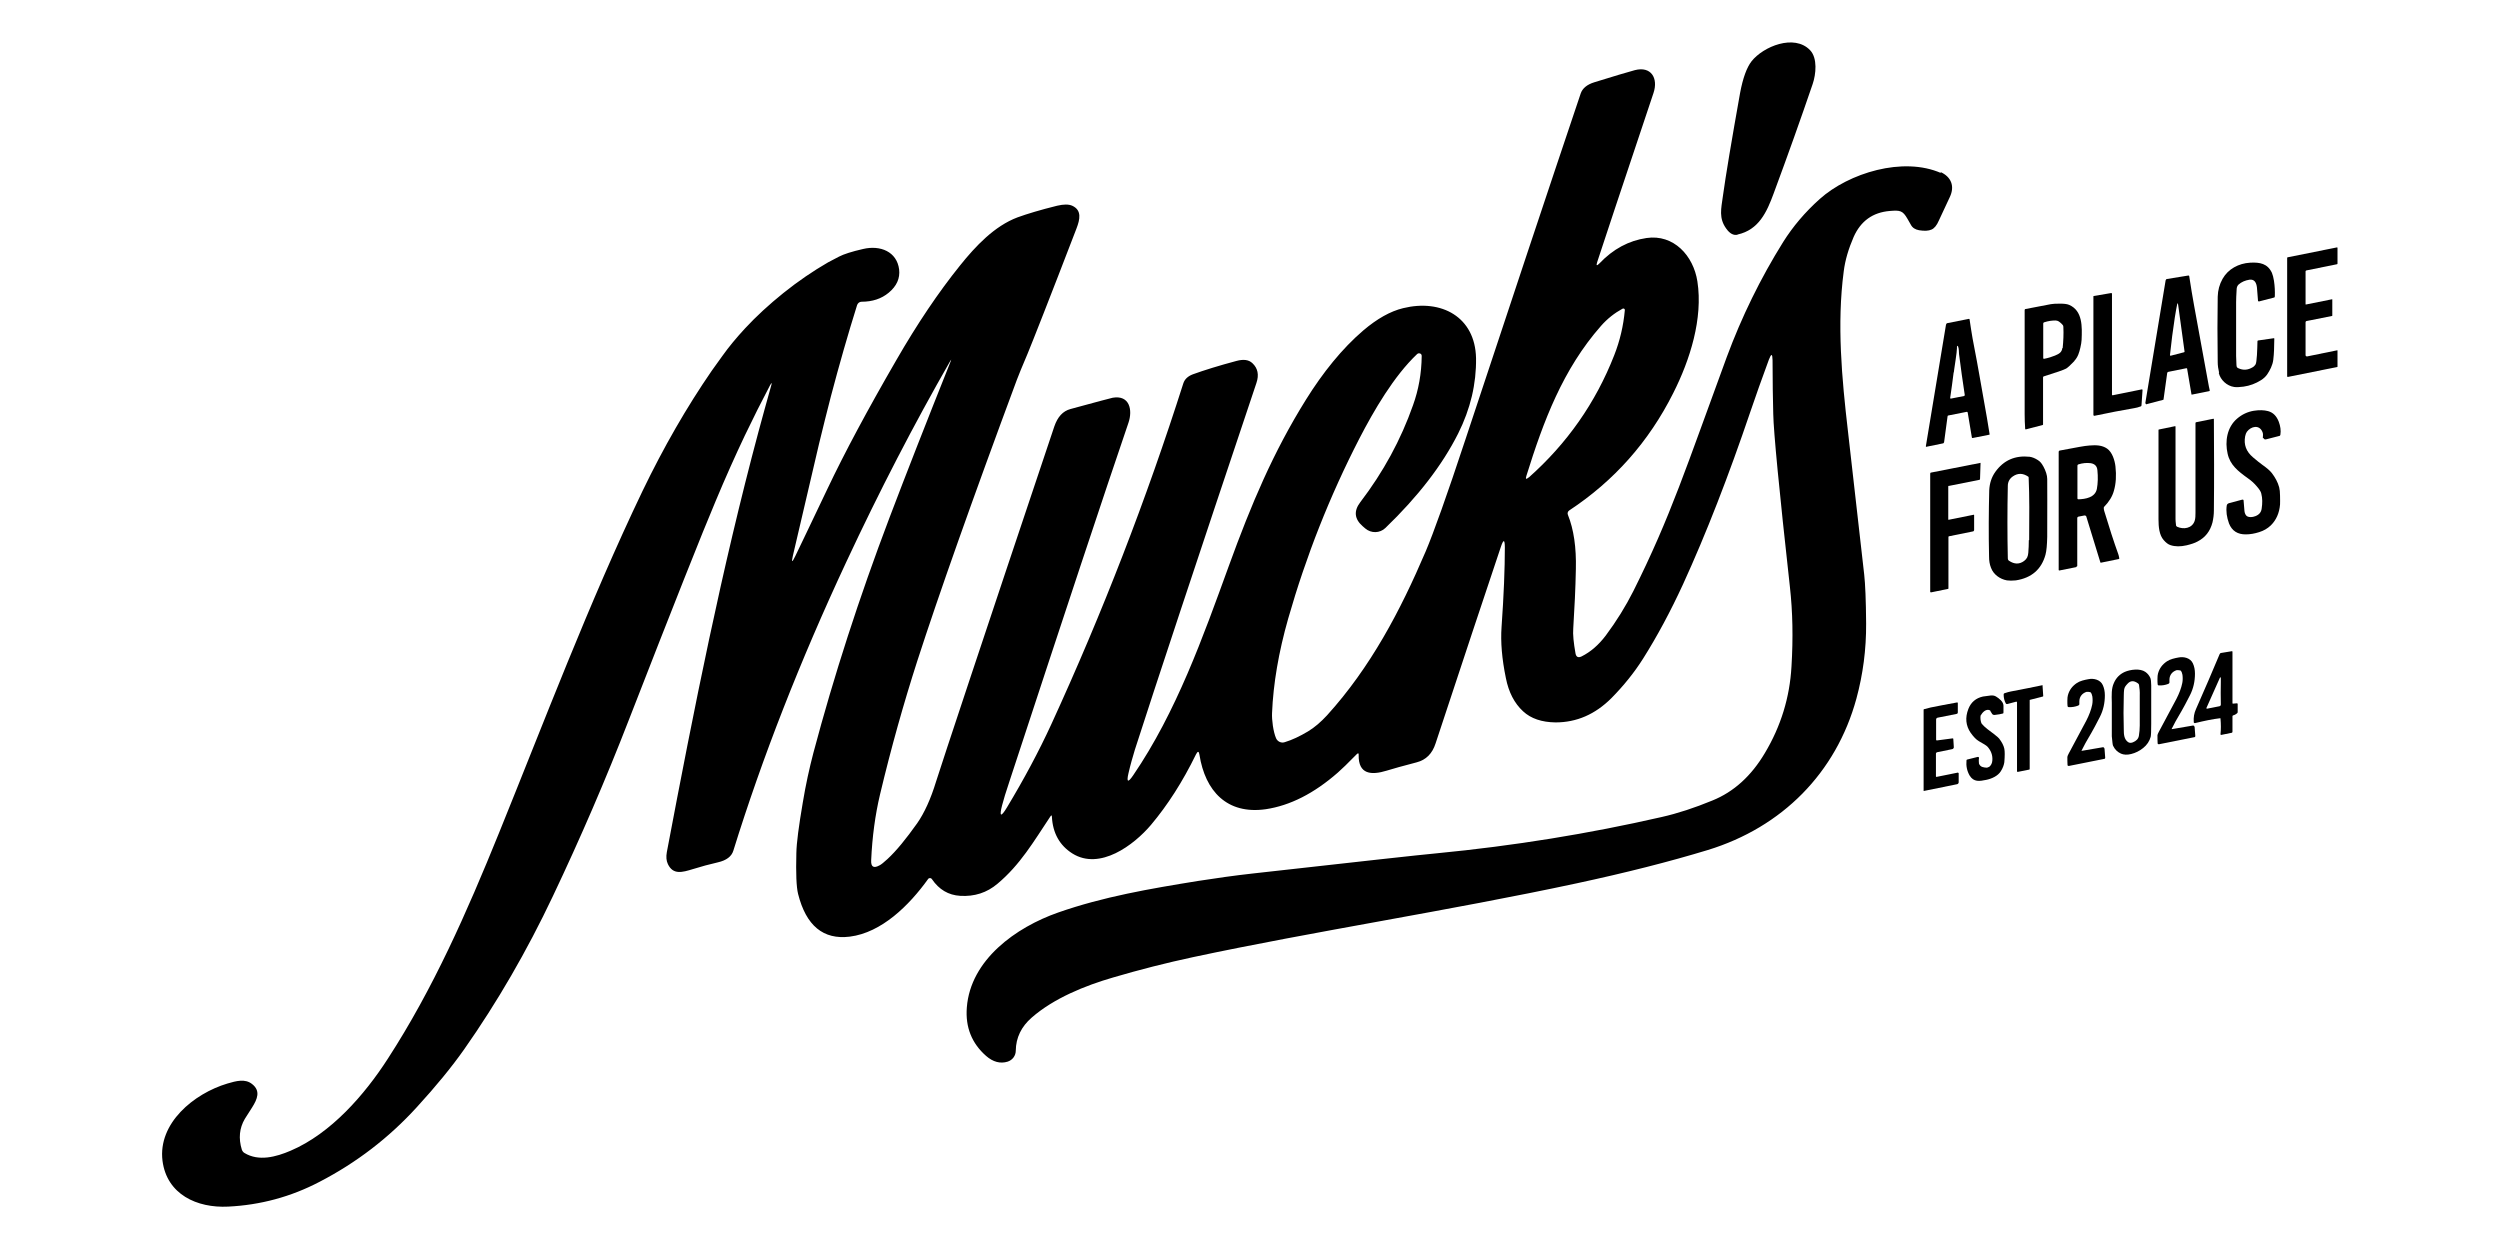
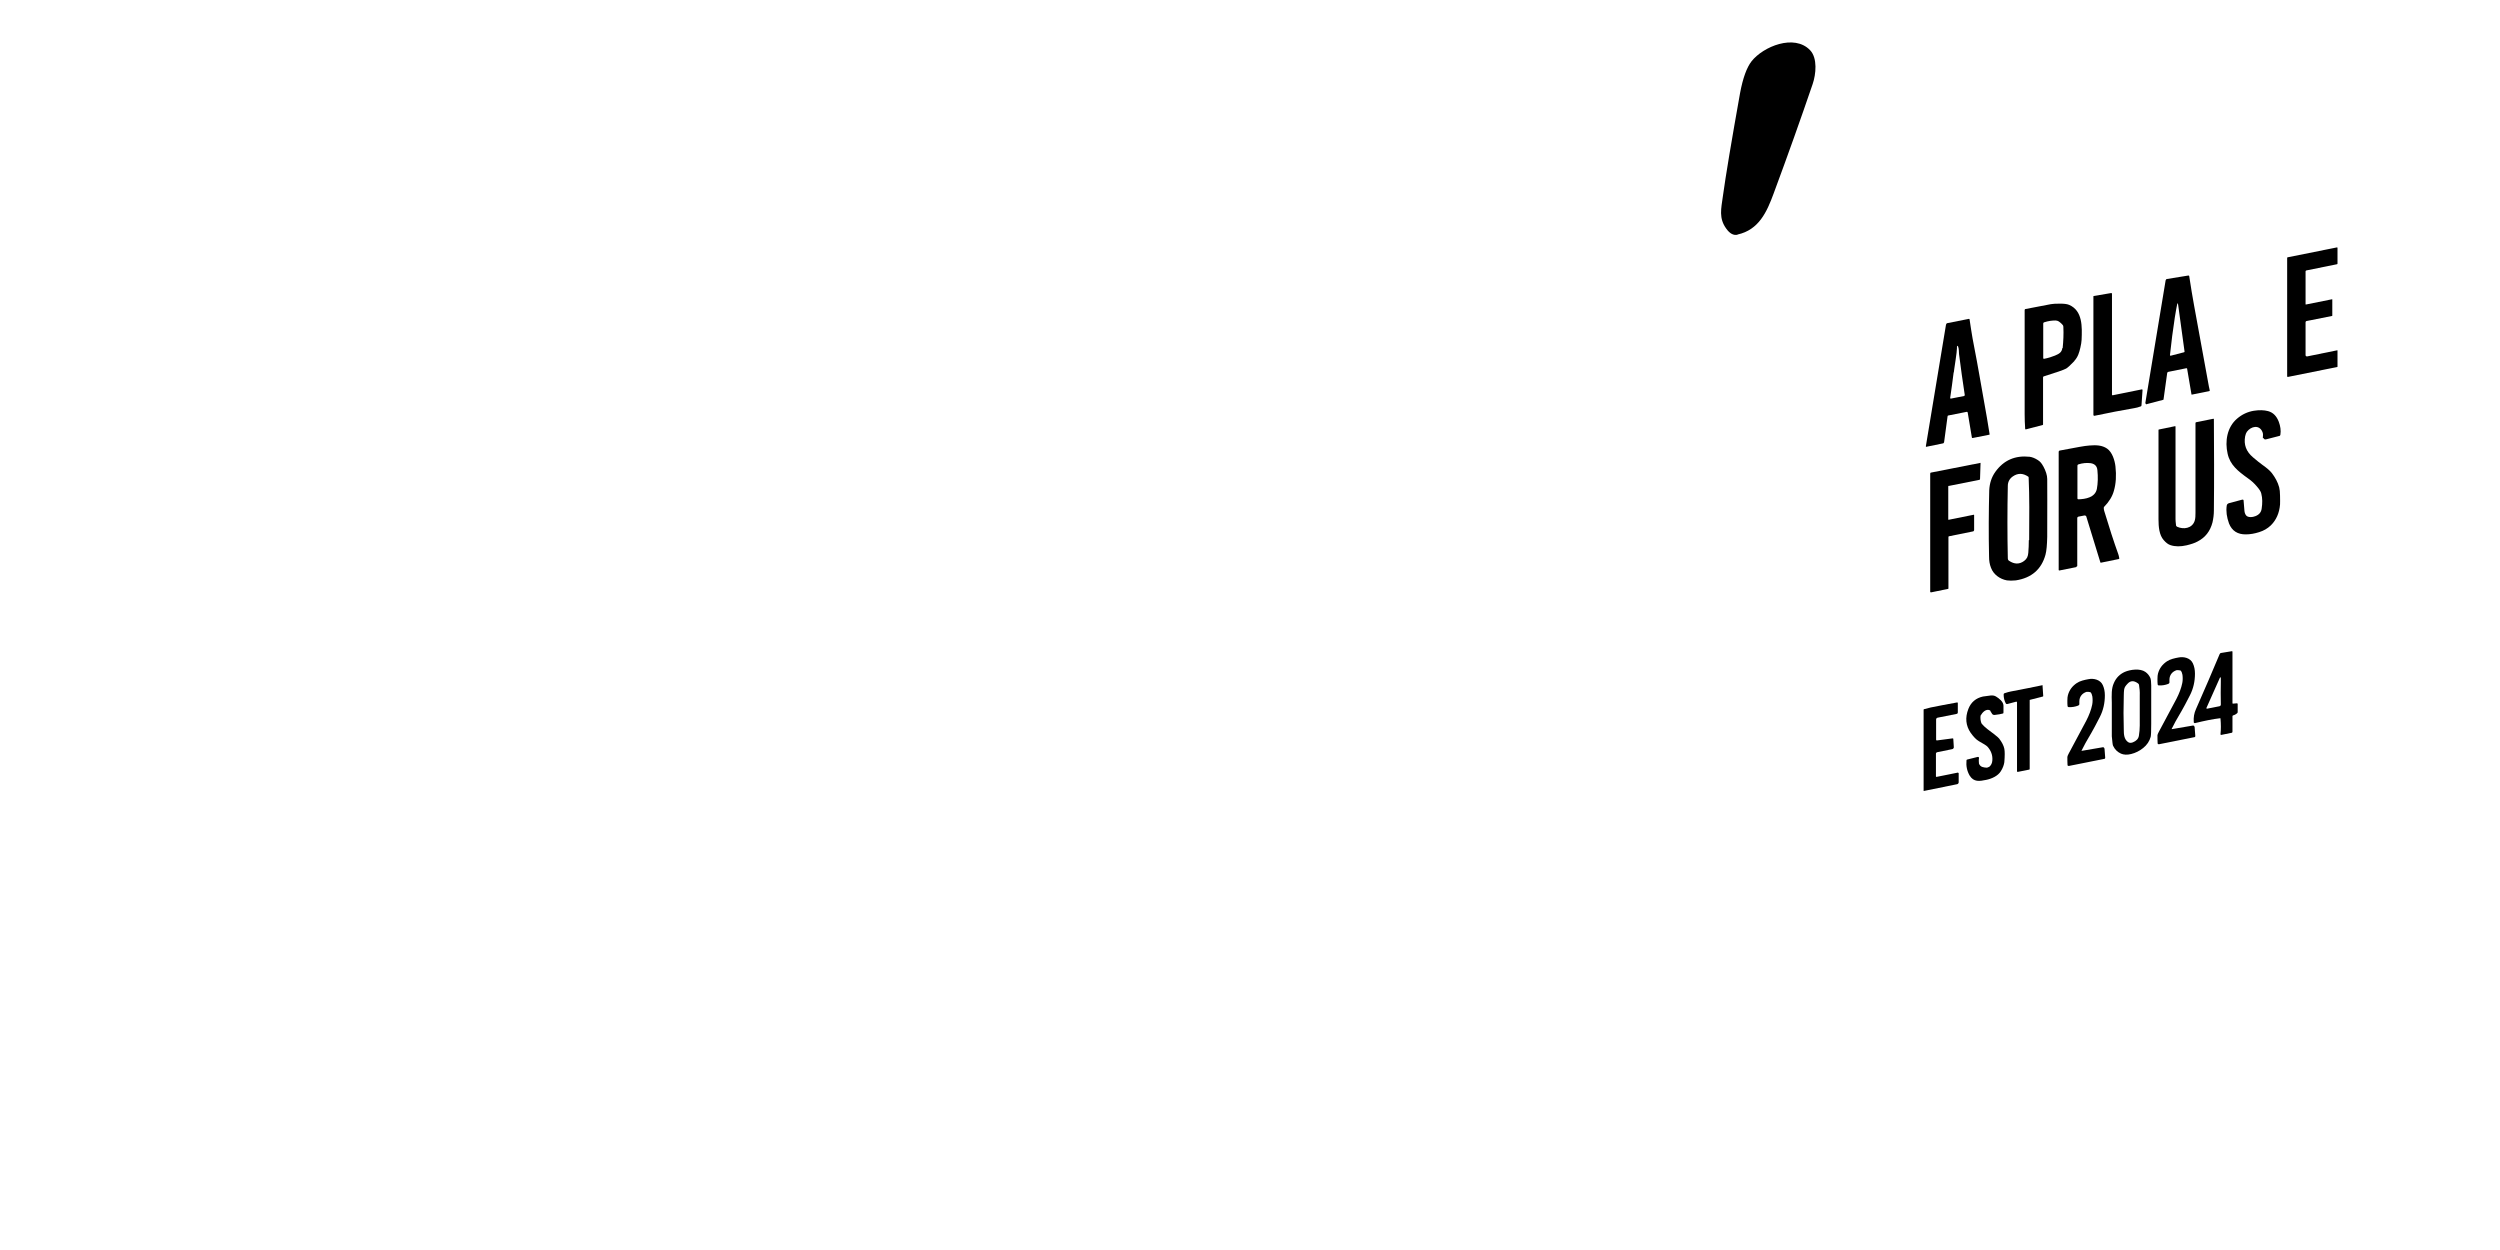
<svg xmlns="http://www.w3.org/2000/svg" id="Layer_1" version="1.1" viewBox="0 0 1440 720">
  <path d="M1000.8,135.1c12.3-2.7,16.9-13,20.8-23.6,8.2-22.1,15.7-43.2,22.5-63.1,1.9-5.6,2.9-14.9-1.5-19.5-9.1-9.5-27-2.1-33.7,6.4-2.8,3.6-5,9.7-6.6,18.2-5,28-8.3,47.8-9.9,59.4-1,7.3-2.5,12.8,2,18.9,2,2.8,4.2,3.9,6.4,3.4" />
-   <path d="M1118.1,99.7c-22-9.7-53.2,0-69.9,14.9-8.5,7.6-15.5,15.9-21.1,24.8-13.1,21-23.9,43.1-32.5,66.3-23.3,63.3-32.2,91.6-53.8,134.8-4.4,8.7-9.7,17.3-15.9,25.6-4.1,5.4-8.7,9.4-13.9,12-1.9.9-3.1.4-3.5-1.7-1.1-6.2-1.6-11-1.3-14.5.7-11.4,1.3-22.8,1.5-34.1.3-12.4-1.2-22.9-4.6-31.3-.4-.9,0-2,.8-2.5,25.8-17,45.8-39.5,59.9-67.6,9.7-19.2,17.2-43,13.9-64.3-2.3-14.9-13.7-27.3-29.3-25-10.2,1.5-19.2,6.3-27.1,14.6-1.6,1.6-2,1.4-1.3-.8,2.9-9,13.7-41.4,32.4-97.3,2.9-8.6-1.4-15.6-10.7-13.2-4.2,1.1-12,3.5-23.4,7-4.2,1.3-6.8,3.5-7.8,6.4-18.8,55.8-40.9,122.3-66.4,199.3-10.7,32.4-18.4,53.9-22.9,64.5-14.6,34.2-31.7,66.7-56.8,94.4-3.6,3.9-7.2,7-11,9.3-4.7,2.8-9.1,4.9-13.4,6.2-2,.7-4.2-.4-5-2.3-1.6-3.7-2.5-10.6-2.3-14.5.7-16.9,3.8-35.1,9.3-54.4,10.3-36,23.9-70.5,41-103.7,8.4-16.2,19.8-35.9,33.3-48.7.3-.3.7-.4,1.1-.4.9,0,1.6.7,1.5,1.6-.1,10-1.8,19.4-5,28.3-7,19.9-17.1,38.5-30.4,55.9-3.8,5-3.4,9.6,1.4,13.8l1.5,1.3c3.4,2.9,8.4,2.8,11.6-.3,18.7-18,32.7-36.1,41.9-54.4,7.1-14.2,10.5-28.6,10.3-43.4-.5-23.8-20-34.2-42-28.8-7.4,1.8-15,6.1-22.9,12.8-12.3,10.5-23.4,24.4-33,39.8-18.9,30.3-31.5,60.1-44.5,95.9-14.9,41-30.2,84.1-55.1,120.6-3,4.4-3.9,4-2.7-1.2,1.1-4.8,2.4-9.3,3.7-13.6,11.7-36.4,35-106.8,70-211.2,1.6-4.7.8-8.5-2.3-11.4-2.1-2-5.1-2.4-9.2-1.3-10.1,2.7-18.5,5.3-25.1,7.7-2.9,1.1-4.7,2.8-5.5,5.2-21.2,66.6-46.5,132-76,196.3-7.3,15.9-15.9,31.9-25.6,48-3.5,5.8-4.5,5.4-2.8-1.2.8-3.1,2.2-7.8,4.3-14,32-97.5,54.8-166.3,68.5-206.4,2.5-7.3.7-16.1-9.1-14.4-.7.1-8.8,2.3-24.3,6.5-4.4,1.2-7.4,4.5-9.3,10-41.7,124.3-64.3,192.5-68.1,204.5-3.1,10.2-6.8,18.2-10.9,24.1-6.4,9-12,15.9-17.1,20.6-2.1,1.9-3.6,3.2-4.7,3.7-3.3,1.8-4.9.8-4.7-3,.6-13.4,2.3-26.1,5.1-37.9,6.4-26.9,13.6-52.4,21.4-76.7,12.3-38,31.4-92.1,57.4-162.1.9-2.5,3-7.5,6.2-15.1,2.8-6.8,12.3-30.8,28.2-72.2,1.9-5,3.2-10.4-2.5-13-2-.9-4.9-.9-8.7,0-9.7,2.4-17.3,4.7-22.8,6.7-13.3,5-24.2,16.6-33.1,27.7-12.4,15.4-24.6,33.5-36.7,54.5-16.5,28.5-29.8,53.3-39.8,74.4-9.7,20.3-15.8,33.2-18.5,38.7-1.8,3.7-2.2,3.6-1.3-.4,6.3-27,11.3-48.5,15.1-64.6,2.2-9.2,4.5-18.2,6.8-27.2,4.8-18.2,9.8-35.7,15.1-52.6.4-1.1,1.4-1.9,2.5-1.9,6.3,0,11.5-1.7,15.7-5.2,4.6-3.8,6.6-8.3,6-13.4-1.3-10.3-10.9-14.1-20.7-11.8-6.6,1.5-11.2,3-13.9,4.4-2.2,1.1-4.2,2.2-6.3,3.3-8.5,4.9-17.2,10.8-25.8,17.7-8.2,6.6-15.6,13.4-22,20.3-5,5.4-9.4,10.7-13.1,15.9-2,2.7-4,5.5-6.1,8.5-14.4,20.9-27.7,44-39.9,69.3-30.8,64.3-57,133.7-82.6,196.8-18.8,46.4-38,89.9-64.1,130.2-13.4,20.8-32.8,43.1-56,53-8.4,3.6-18.4,6.3-26.6,1.3-.7-.4-1.2-1.1-1.5-1.9-2-6.5-1.4-12.4,1.7-17.7.1-.2,1.5-2.4,4.2-6.6,3.1-4.9,5-9.6,0-13.5-4-3.2-9.1-1.8-14.2-.3-19.4,5.8-40.1,22.9-37.4,44.5,2.5,19.4,19.9,27.3,37.8,26.4,18.5-.9,36.1-5.6,52.7-14.3,21.2-11,39.9-25.3,56.1-43.1,10.9-11.9,19.9-22.9,27.1-33.1,19.1-27.2,36.2-56.7,51.2-88.4,15.8-33.3,30.4-67.1,43.7-101.4,25.6-65.8,42.3-107.9,50.1-126.3,5.6-13.4,11.2-25.9,16.7-37.5,4.9-10.2,9.7-19.8,14.4-28.7,1.2-2.2,1.4-2.1.7.3-2.5,8.8-4.9,17.7-7.3,26.5-21,78.5-36.9,158.2-52.7,241.8-.5,2.7-.3,5,.6,6.9,3,6.3,8.2,4.8,14.4,2.9,4.8-1.5,9.6-2.8,14.4-3.9,4.9-1.1,7.9-3.4,8.9-6.7,16.6-53.5,38.3-109,65.1-166.4,19.1-40.9,39.1-79.5,59.8-115.6.7-1.2.8-1.2.3.1-13.9,34.8-25.7,64.9-35.3,90.2-17.4,45.9-32,91-43.8,135.4-2.3,8.8-4.4,18.3-6.1,28.6-2.3,13.5-3.6,23.2-3.7,29.1-.3,11.7,0,19.5,1,23.5,4.6,18.3,14.5,26.5,29.8,24.6,18.3-2.3,34.2-18,45.1-33.2,0-.1.2-.2.3-.3.6-.4,1.5-.3,1.9.4,4.1,6,9.5,9.2,16.3,9.6,8.2.5,15.4-1.8,21.5-7,13-10.9,20.7-24.1,30.4-38.7.6-.9.9-.8.9.2.5,9.4,4.5,16.5,11.8,21.1,15.8,9.9,35.4-4.8,45.3-16.5,9.5-11.3,18.2-24.8,25.9-40.6,1-2,1.7-1.9,2,.3,3.3,20.8,15.8,34.5,38.2,31.3,14-2.1,27.8-9.1,41.5-21.1,2.1-1.8,5.7-5.3,10.9-10.6.8-.8,1.2-.6,1.1.5-.2,11.2,7.3,11.7,16.1,9,3.5-1.1,9.3-2.7,17.3-4.8,5.4-1.4,9-5,10.9-10.9,16-48.6,28.6-86.3,37.6-113.2,1.5-4.5,2.3-4.4,2.3.4,0,12.1-.6,27.4-1.9,45.8-.6,8.5.2,18.3,2.5,29.4,1.6,8.1,4.9,14.5,9.9,19.1,4.5,4.2,10.8,6.3,18.7,6.4,12.1,0,22.8-4.6,32.2-14,7.1-7.2,13.2-14.8,18.2-22.7,8.2-13,15.8-27.2,23-42.8,13.4-29.3,26.3-62.5,38.9-99.7,3-8.8,6.5-18.7,10.6-29.8,1.4-3.6,2-3.5,2.1.3,0,12.4.2,22.7.4,31,.2,10.4,3.4,43.7,9.6,99.7,1.6,14.2,1.9,29.5.9,45.8-1,17.8-6.1,34.4-15.3,49.8-7.8,13.2-17.9,22.4-30.3,27.4-10.2,4.2-19.9,7.4-29.2,9.5-41.9,9.6-85.1,16.6-129.6,20.9-9.8.9-45,4.8-105.7,11.6-10.8,1.2-21.3,2.7-31.6,4.3-27.9,4.5-54.7,9.1-80.7,18.2-24.3,8.5-50.5,27.2-52.6,54.7-.9,11.4,2.9,20.7,11.1,27.9,4,3.5,8.2,4.6,12.4,3.3,2.8-.9,4.7-3.4,4.7-6.4.1-7.4,3.2-13.8,9.2-19,12.7-11.1,30.7-18.4,46.9-23.1,15.3-4.5,30.6-8.4,46-11.7,69.2-14.8,147.8-26.8,220.9-42.5,28.4-6.1,53.6-12.5,75.6-19.2,42.8-13.1,73.9-44.4,85.6-87.2,3.8-14,5.7-28.4,5.6-43.4-.1-13.3-.5-22.7-1.1-28-3-26.8-6.2-54.5-9.4-82.9-3.5-30.2-6.4-61.4-2.4-91.8.8-6.5,2.8-13.1,5.7-19.8,4.1-9.2,11-14.2,20.9-15,5.9-.5,7.4-.2,10.1,4.5,1.3,2.3,2,3.5,2,3.5.9,1.7,2.5,2.7,4.7,3.1,3,.5,5.5.4,7.2-.4,1.6-.7,3-2.4,4.2-5.2,2.5-5.4,4.6-9.9,6.3-13.5,3-6.3.8-11.7-5.5-14.5M880.5,275c-1.5,1.3-1.9,1-1.3-.9,9.8-31.5,21-61.4,43-86.4,3.6-4.1,7.8-7.4,12.4-9.9.2,0,.3-.1.5-.1.5,0,.9.5.8,1-.8,8.9-2.8,17.5-6.1,25.9-10.7,27.4-27.2,50.9-49.3,70.5Z" />
  <path d="M1328.3,155.8l17.8-3.6c.2,0,.3-.2.3-.4v-9c0-.2-.1-.3-.3-.3l-28.4,5.7c-.2,0-.3.2-.3.4v68.2s0,0,0,0c0,.2.3.4.5.3l28.3-5.7c.1,0,.2-.1.2-.2v-9.2c0-.2,0-.3-.3-.2l-17.2,3.5s0,0-.1,0c-.4,0-.8-.3-.8-.7v-19c0-.3.2-.6.6-.7l14.6-2.9c.2,0,.2-.1.2-.3v-9.1c0-.2,0-.3-.3-.2l-14.9,3s0,0,0,0c-.1,0-.2,0-.2-.2v-18.9c0-.2.1-.4.3-.4" />
-   <path d="M1278,214.8c1,4.1,4.7,7.5,8.9,8.1,1.3.2,3.1.1,5.4-.2,3.6-.5,7-1.8,10-3.7,1.6-1,2.7-2.1,3.5-3.2,1.7-2.5,3.2-5.4,3.6-8.5.5-4.1.5-7,.6-12.3,0,0,0,0,0,0,0,0-.1-.2-.2-.2l-9.1,1.3c-.2,0-.4.2-.4.4,0,2.6-.2,5.3-.3,8-.2,2.9-.4,4.7-.8,5.4-.4.6-.9,1.2-1.6,1.6-2.8,1.7-5.5,1.9-8.3.6-1-.4-1-.9-1.1-1.9-.1-2.1-.2-3.8-.2-5.2,0-10.3,0-20.6,0-30.9,0-1.7.1-4.2.3-7.3,0-1.1.3-2.1,1.1-2.9,1.7-1.5,3.8-2.4,6.3-2.8,3-.4,4,1.9,4.3,4.5.2,1.8.4,4.3.6,7.5,0,0,0,0,0,.1,0,.3.4.5.7.4l8.5-2.2c.3,0,.5-.3.5-.7.1-2.8,0-5.8-.5-9-.3-1.9-.7-3.4-1.2-4.6-2.5-5.3-6.9-6.1-12.5-5.8-3.4.2-6.5,1.1-9.3,2.7-2.8,1.6-5,3.8-6.6,6.6-1.8,3.2-2.7,6.6-2.8,10.3-.2,11.6-.2,24.1,0,37.6,0,2,.3,4.1.8,6.2" />
  <path d="M1236.1,232.9l9.9-2.6c.1,0,.2-.1.2-.3l2.1-15.1c0-.3.3-.6.6-.7l10.4-2.1c.3,0,.5,0,.5.4l2.5,14.7s0,0,0,0c0,0,0,.1.2.1l10-2s0,0,0,0c.2,0,.4-.3.3-.5-.1-.5-.3-1.3-.5-2.3-.2-1-3-16.5-8.5-46.5-.9-5.1-1.9-10.7-2.8-16.9h0c0-.3-.3-.4-.5-.4l-12.3,2c-.4,0-.7.4-.8.8l-11.7,70.7s0,0,0,.1c0,.2.2.3.4.2M1252.7,182.8c.5-3.3,1-5.7,1.3-7.3.2-1.1.4-1.1.6,0l3.7,27c0,.2,0,.3-.3.4l-7.7,2s0,0-.1,0c-.2,0-.3-.2-.3-.4.8-7.5,1.7-14.7,2.8-21.7Z" />
  <path d="M1206.4,239.5c8.1-1.7,15.8-3.2,22.9-4.4,1.2-.2,2.5-.5,3.7-1,.3,0,.4-.3.5-.6l.6-8.8c0-.3-.1-.5-.5-.4l-16.8,3.4s0,0,0,0c-.1,0-.2-.1-.3-.3v-58.2c0-.3-.2-.4-.5-.4l-10,1.7c0,0-.2,0-.2.2v68.4s0,0,0,0c0,.2.3.4.5.4" />
  <path d="M1194.8,207.9c2.1-2.3,2.8-4.7,3.5-7.7.4-1.6.6-3.1.7-4.4.3-7.5.7-16.8-7.2-20.2-1.2-.5-2.9-.7-5.2-.7-2.6,0-4.3.1-5.3.3-5.1,1-10,1.9-14.6,2.8-.3,0-.5.3-.5.6,0,6.5,0,26.5,0,59.9,0,2.8.1,5.7.3,8.5,0,.3.2.4.5.3l9.6-2.5c.1,0,.2-.2.2-.3v-27.2c0-.2.2-.5.4-.5.6-.2,3.5-1.1,8.6-2.8,2.1-.7,3.5-1.3,4.3-1.7,1-.6,2.6-2.1,4.7-4.3M1187.9,200.5c-.3,2.4-1.8,3.3-4.2,4.3-1.7.7-3.8,1.4-6.4,1.9,0,0,0,0,0,0-.2,0-.4-.2-.4-.4v-19.8c0-.5.2-.8.7-.9,2.2-.7,4.3-1,6.3-1,1.6,0,2.4.8,3.7,2,.6.6.9.9.9,1.8.2,4,0,8-.4,12.1Z" />
  <path d="M1109.8,257.3l9.3-1.9c.3,0,.6-.3.7-.7l2-14.9c0-.3.2-.5.5-.5l10.6-2.1s0,0,0,0c.2,0,.4.1.5.4l2.4,14.4s0,0,0,0c0,.2.2.3.4.3l9.6-1.9c.2,0,.3-.2.2-.4-1-6.1-1.5-9.1-1.5-9.2-2.5-14.1-4-22.4-4.4-24.9-.6-3.6-1.9-10.6-3.9-21-.7-3.6-1.1-7.2-1.7-10.8,0-.4-.3-.5-.6-.4l-12.1,2.4c-.5,0-.8.5-.9.9l-11.6,70s0,0,0,.1c0,.2.2.3.4.3M1125.4,214.5c0-.5.4-2.8,1-7,.5-3.5.8-5.8.8-6.9,0-.4,0-.7,0-.9.2-.7.4-.7.7,0,.5,1.3.4,3.2.5,4.2,1,7.9,2.1,15.8,3.3,23.6,0,.3-.1.5-.4.6l-7.6,1.5s0,0-.1,0c-.2,0-.3-.2-.3-.4.7-4.8,1.4-9.7,2-14.7Z" />
  <path d="M1303.8,252.3c.1.6.7.9,1.3.8l7.8-2c.3,0,.6-.4.6-.7.4-2.5,0-4.9-.9-7.4-1.3-3.4-3.3-5.4-6.2-6.2-2.3-.6-5-.7-8.2-.2-3.6.6-6.8,2.1-9.6,4.5-5.9,5-7.1,13.2-5.5,20.2,1.4,6.5,6,10.1,11.7,14.2,1.9,1.3,3.5,2.8,4.9,4.4,1.6,1.8,2.6,3.3,2.8,4.4.7,2.7.7,5.6.2,8.8-.3,2-1.5,3.4-3.6,4.2-1.4.6-4.3,1-5.4-.5-.5-.7-.8-1.5-.9-2.5-.1-1.5-.3-3.4-.5-6,0,0,0,0,0-.1,0-.3-.4-.5-.8-.4-3.3.9-5.8,1.5-7.5,2-.8.2-1.3.7-1.4,1.4-.5,3.3,0,6.7,1.3,10.3,1.7,4.3,5,6.4,9.8,6.3,2.5,0,5.1-.5,7.6-1.3,2.6-.8,4.8-2.1,6.6-3.8,3.2-3.1,5-7.2,5.4-12.1,0-1,.1-2.7,0-5,0-2.1-.2-3.7-.5-4.9-.8-3-2.3-5.7-4.3-8.3-1.1-1.4-2.9-2.9-5.3-4.6-1.5-1.1-3.3-2.5-5.5-4.4-3.9-3.3-5.4-7.3-4.5-12.1.2-1.1.6-2,1-2.6,2.4-3.2,7.2-4.3,9,.2.4,1,.3,1.9.2,3.2,0,.1,0,.2,0,.3" />
  <path d="M1264.6,243.5c0,13.2,0,30.5,0,51.9,0,1.2,0,3.4-.5,4.7-1.5,4.3-6.4,5-10.1,3.3-.3-.2-.6-.5-.6-.8-.2-1.6-.3-2.8-.3-3.5,0-23.7,0-41.5,0-53.3,0-.3-.1-.4-.4-.3l-9.2,1.9c-.1,0-.2.1-.2.3,0,16.5,0,33.7,0,51.5,0,4.2.4,9,3,11.9,1.3,1.5,2.6,2.5,3.9,2.9,2.7.9,5.8.9,9.3.1,2.5-.6,4.7-1.3,6.3-2.2,4.5-2.3,7.3-6,8.6-11,.5-2.2.8-4.5.8-6.8.2-17.8.1-35.4,0-52.7,0,0,0,0,0,0,0-.1-.1-.2-.3-.2l-9.9,2c-.2,0-.3.2-.3.3" />
  <path d="M1196.5,326.2v-27.8c0-.4.3-.7.6-.8l3.6-.7c.4,0,.9.2,1,.6l8.1,26.4c0,.2.2.3.4.2l10.2-2.1s0,0,0,0c.2,0,.4-.3.3-.5-.2-1.1-.4-1.8-.5-2.1-2.7-7.5-5.4-15.9-8.2-25.2-.2-.8-.3-1.4-.2-1.9,0-.2.1-.4.3-.5,2.7-2.8,4.6-5.8,5.5-9.1,1.2-4.1,1.5-8.8.9-14.1-.4-3.4-1.8-8.1-4.8-10.2-2.9-2-6.3-2.1-10.1-1.8-1.6.1-3.5.4-5.8.8-3.8.7-7.6,1.4-11.3,2.1-.4,0-.7.4-.7.8v68s0,0,0,0c0,.2.2.3.4.3l9.5-1.9c.3,0,.6-.4.6-.7M1196.6,268.2c0-.3.2-.6.5-.7,2.5-.8,4.9-1,7.2-.7,2.3.4,3.6,1.7,3.8,4,.4,3.9.3,7.5-.3,10.8-1,5-6.6,5.9-10.7,6-.3,0-.5-.2-.5-.5v-18.8Z" />
  <path d="M1176.9,268.6c-.8-1.6-1.8-2.8-3.1-3.6-1.7-1.1-3.3-1.7-4.7-1.9-8.4-.9-15,2-19.8,8.7-2.2,3.1-3.3,6.6-3.5,10.6-.3,12.1-.4,24.8-.1,38.2,0,2.3.3,4.4,1.1,6.4,1.4,3.9,5.2,6.6,9.2,7.3,1.4.2,3.1.2,5.1,0,9.1-1.4,14.8-6.4,17.1-14.8.6-2.2.9-5.7,1-10.3.1-17.1,0-28.2,0-33.3,0-2.1-.8-4.6-2.3-7.4M1168.6,311.1c0,2.5-.1,4.9-.3,7.3-.2,2.1-.7,3.4-2.4,4.7-2.7,2-5.6,2-8.7-.1-.5-.3-.7-.8-.7-1.6-.3-13.5-.3-27.3,0-41.5,0-2.3,1-4.2,2.9-5.5,2.9-2,5.8-1.9,8.8.1.2.1.3.3.3.5.5,11,.4,22.6.3,36.1Z" />
  <path d="M1122.5,279.9l17.6-3.5c.2,0,.4-.2.4-.5l.3-9.3h0s-28.5,5.6-28.5,5.6c-.3,0-.5.3-.5.6v68.1s0,0,0,0c0,.2.2.3.5.3l9.8-2c.1,0,.2-.1.2-.3v-29.6c0-.2.1-.4.3-.4l13.8-2.8c.4,0,.7-.5.7-.9v-8.5s0,0,0,0c0-.2-.2-.3-.3-.2l-14.4,2.9s0,0,0,0c0,0-.2,0-.2-.2v-19c0-.2.1-.3.3-.4" />
  <path d="M1288.5,405.1l-2.3.2s0,0,0,0c-.2,0-.3-.1-.3-.3v-29.6s0,0,0,0c0-.2-.2-.4-.4-.3l-6.1,1c-.4,0-.7.3-.9.7-4.1,9.8-8.6,20.3-13.6,31.6-1.1,2.4-1.5,4.9-1.3,7.5,0,0,0,0,0,.1,0,.4.5.6.8.5,5.3-1.3,10.1-2.3,14.4-2.8,0,0,0,0,0,0,.1,0,.2,0,.2.2.3,3.3.3,6.3,0,9,0,0,0,0,0,.1,0,.2.3.4.5.3l5.9-1.2c.3,0,.5-.3.5-.6v-8.9c0-.2.1-.4.3-.5,1.1-.3,1.9-.8,2.5-1.4.1-.1.2-.3.2-.4v-4.8s0,0,0,0c0-.2-.2-.4-.4-.4M1279.2,392.6c-.1,4.4-.1,8.8,0,13.2,0,.5-.3.9-.8,1l-7.1,1.4c0,0-.1,0-.2,0-.2,0-.2-.3-.2-.4l7.8-17.5c.1-.2.3-.2.5,0,0,0,0,.8,0,2.2Z" />
  <path d="M1263.9,418.4c0-.3-.3-.5-.7-.5l-12.3,2.1s0,0,0,0c0,0,0-.1,0-.2,1.1-2.3,3-5.8,5.7-10.3,1-1.7,2.6-4.7,4.8-9,2-3.9,2.9-8.1,2.9-12.5,0-2.2-.4-4.2-1.2-5.9-1.4-3.1-5.2-4-8.2-3.4-2.3.4-4.9,1-6.7,2.2-2.7,1.8-4.4,4.1-5.2,7.1-.2.7-.3,1.7-.3,3.1,0,1.2,0,2.2.1,3,0,.4.3.7.7.7,1.9.1,3.7-.2,5.5-.9.4-.2.7-.6.6-1,0-.3,0-.6,0-.9,0-.1,0-.3,0-.5,0-2.8,1.8-4.8,4.2-5.5.8,0,1.5,0,2.2.2.6.6.9,1.4,1.1,2.5.2,1.6.2,3.2-.1,4.7-.6,3-1.8,6.1-3.4,9.2-.4.8-3.8,7.1-10.1,18.9-.5,1-.8,1.6-.8,2,0,1.6,0,3.2.1,4.7,0,0,0,0,0,0,0,.3.4.5.7.5l20.5-4.1c.3,0,.5-.3.5-.6l-.4-5.3s0,0,0,0" />
  <path d="M1212,430.9c0-.3-.3-.5-.7-.5l-12.3,2.1s0,0,0,0c0,0,0-.1,0-.2,1.1-2.3,3-5.8,5.7-10.3,1-1.7,2.6-4.7,4.8-9,2-3.9,2.9-8.1,2.9-12.5,0-2.2-.4-4.2-1.2-5.9-1.4-3.1-5.2-4-8.2-3.4-2.3.4-4.9,1-6.7,2.2-2.7,1.8-4.4,4.1-5.2,7.1-.2.7-.3,1.7-.3,3.1,0,1.2,0,2.2.1,3,0,.4.3.7.7.7,1.9.1,3.7-.2,5.5-.9.4-.2.7-.6.6-1,0-.3,0-.6,0-.9,0-.1,0-.3,0-.5,0-2.8,1.8-4.8,4.2-5.5.8,0,1.5,0,2.2.2.6.6.9,1.4,1.1,2.5.2,1.6.2,3.2-.1,4.7-.6,3-1.8,6.1-3.4,9.2-.4.8-3.8,7.1-10.1,18.9-.5,1-.8,1.6-.8,2,0,1.6,0,3.2.1,4.7,0,0,0,0,0,0,0,.3.4.5.7.5l20.5-4.1c.3,0,.5-.3.5-.6l-.4-5.3s0,0,0,0" />
  <path d="M1238.6,390.5c-.7-1.5-1.6-2.6-2.9-3.5-3-2.1-8.5-1.4-11.8,0-2.9,1.3-5,3.4-6.3,6.4-1.5,3.2-1.3,7-1.2,11.3,0,12.8,0,19.3,0,19.4.3,3.2.5,5,.7,5.4,1,2.2,2.6,3.7,4.6,4.6,1.6.7,3.6.8,5.9.2,2.4-.6,4.7-1.7,6.8-3.4,2.3-1.8,3.7-4,4.4-6.5.2-.9.3-3.4.3-7.5,0-6.4,0-13.7,0-22.1,0-2.1-.2-3.5-.5-4.3M1232.5,400.6c0,1.7,0,7.5,0,17.3,0,2.1-.2,4-.5,5.9-.3,1.8-1.5,3-3.5,3.8-1.1.4-2,.4-2.8-.2-2.2-1.6-2.4-4.3-2.4-7.1-.2-6.3-.2-12.9,0-19.7,0-1.4.1-2.5.2-3.4.2-1.4.9-2.2,1.9-3.3,1.7-1.9,3.6-2,5.9-.4.5.3.8.8.8,1.2.3,1.8.5,3.8.4,5.9Z" />
  <path d="M1176.6,394.9c0-.2-.2-.3-.3-.2-4.7,1-10.7,2.2-18.1,3.6-.8.1-2,.5-3.6,1-.3.1-.5.3-.5.7,0,1.9.4,3.6,1.2,5.1.2.4.6.5,1,.4l4.9-1.3c.4-.1.6,0,.6.5v39.6s0,0,0,0c0,.2.3.4.5.3l6.5-1.3c.2,0,.3-.2.3-.4v-39.6c0-.1,0-.2.2-.2l7.4-1.9c.1,0,.2-.2.2-.3l-.4-6s0,0,0,0" />
  <path d="M1151.8,425.7c-.6-.7-1.7-1.7-3.3-2.9-.2-.2-1.5-1.1-3.7-2.8-1.3-1-2.5-2.1-3.5-3.4-.5-1.4-.7-2.8-.5-4.4,1.2-2.1,3.2-4,5.3-3.1,0,0,0,0,0,0,.1,0,.2.1.3.2,0,0,0,0,0,0,0,0,0,0,0,.1.2.4.4.8.7,1.2.5.9.8,1.3,1.9,1.2,2-.2,3.5-.5,4.6-.8.3,0,.4-.3.4-.6,0-1.4,0-2.7,0-3.9,0-2.3-2.5-4.2-4.3-5.3-.8-.5-1.8-.7-3-.6-1.7.2-3.2.4-4.5.6-4.1.9-6.9,3.3-8.4,7.1-2,5.1-1.5,9.7,1.3,13.8,1.7,2.4,3.3,4,4.7,4.8,2.7,1.5,4.3,2.5,4.9,3.1,2.1,2.3,3.1,4.9,2.9,7.9-.1,1.7-.7,2.9-1.8,3.8-.4.2-.9.3-1.3.5-.9,0-2-.2-2.6-.4-1-.3-1.6-1-2-1.9-.1-1-.2-2.1,0-3.2,0,0,0-.1,0-.2,0-.4-.5-.6-.8-.5l-6,1.5c-.2,0-.4.2-.4.5-.3,3.2.3,6.1,1.8,8.7,2.4,3.9,5.7,3.3,9.6,2.5,3-.6,6.7-2.2,8.4-5,1.2-1.9,1.8-3.7,2-5.2.3-3.6.3-6.2,0-7.7-.4-1.9-1.4-3.8-3-5.9" />
  <path d="M1127.8,445l-12.4,2.5s0,0,0,0c-.1,0-.3-.1-.3-.3v-13.1c0-.4.3-.7.6-.8l8.8-1.8c.5-.1.9-.6.9-1.1l-.3-4.8s0,0,0,0c0-.2-.2-.3-.4-.3l-9.1,1.2s0,0,0,0c-.2,0-.4-.2-.4-.4v-11.7c0-.5.4-.9.8-1l11-2.2c.4,0,.7-.4.7-.9v-5.4s0,0,0,0c0-.2-.2-.3-.4-.3-6.1,1.1-11.2,2.1-15.2,2.9-.7.2-2.1.5-3.9,1-.1,0-.2.2-.2.3v46.7c0,0,0,.1.1.1l19.2-3.9c.5-.1.9-.6.9-1.1v-5.2s0,0,0,0c0-.2-.2-.3-.4-.3" />
</svg>